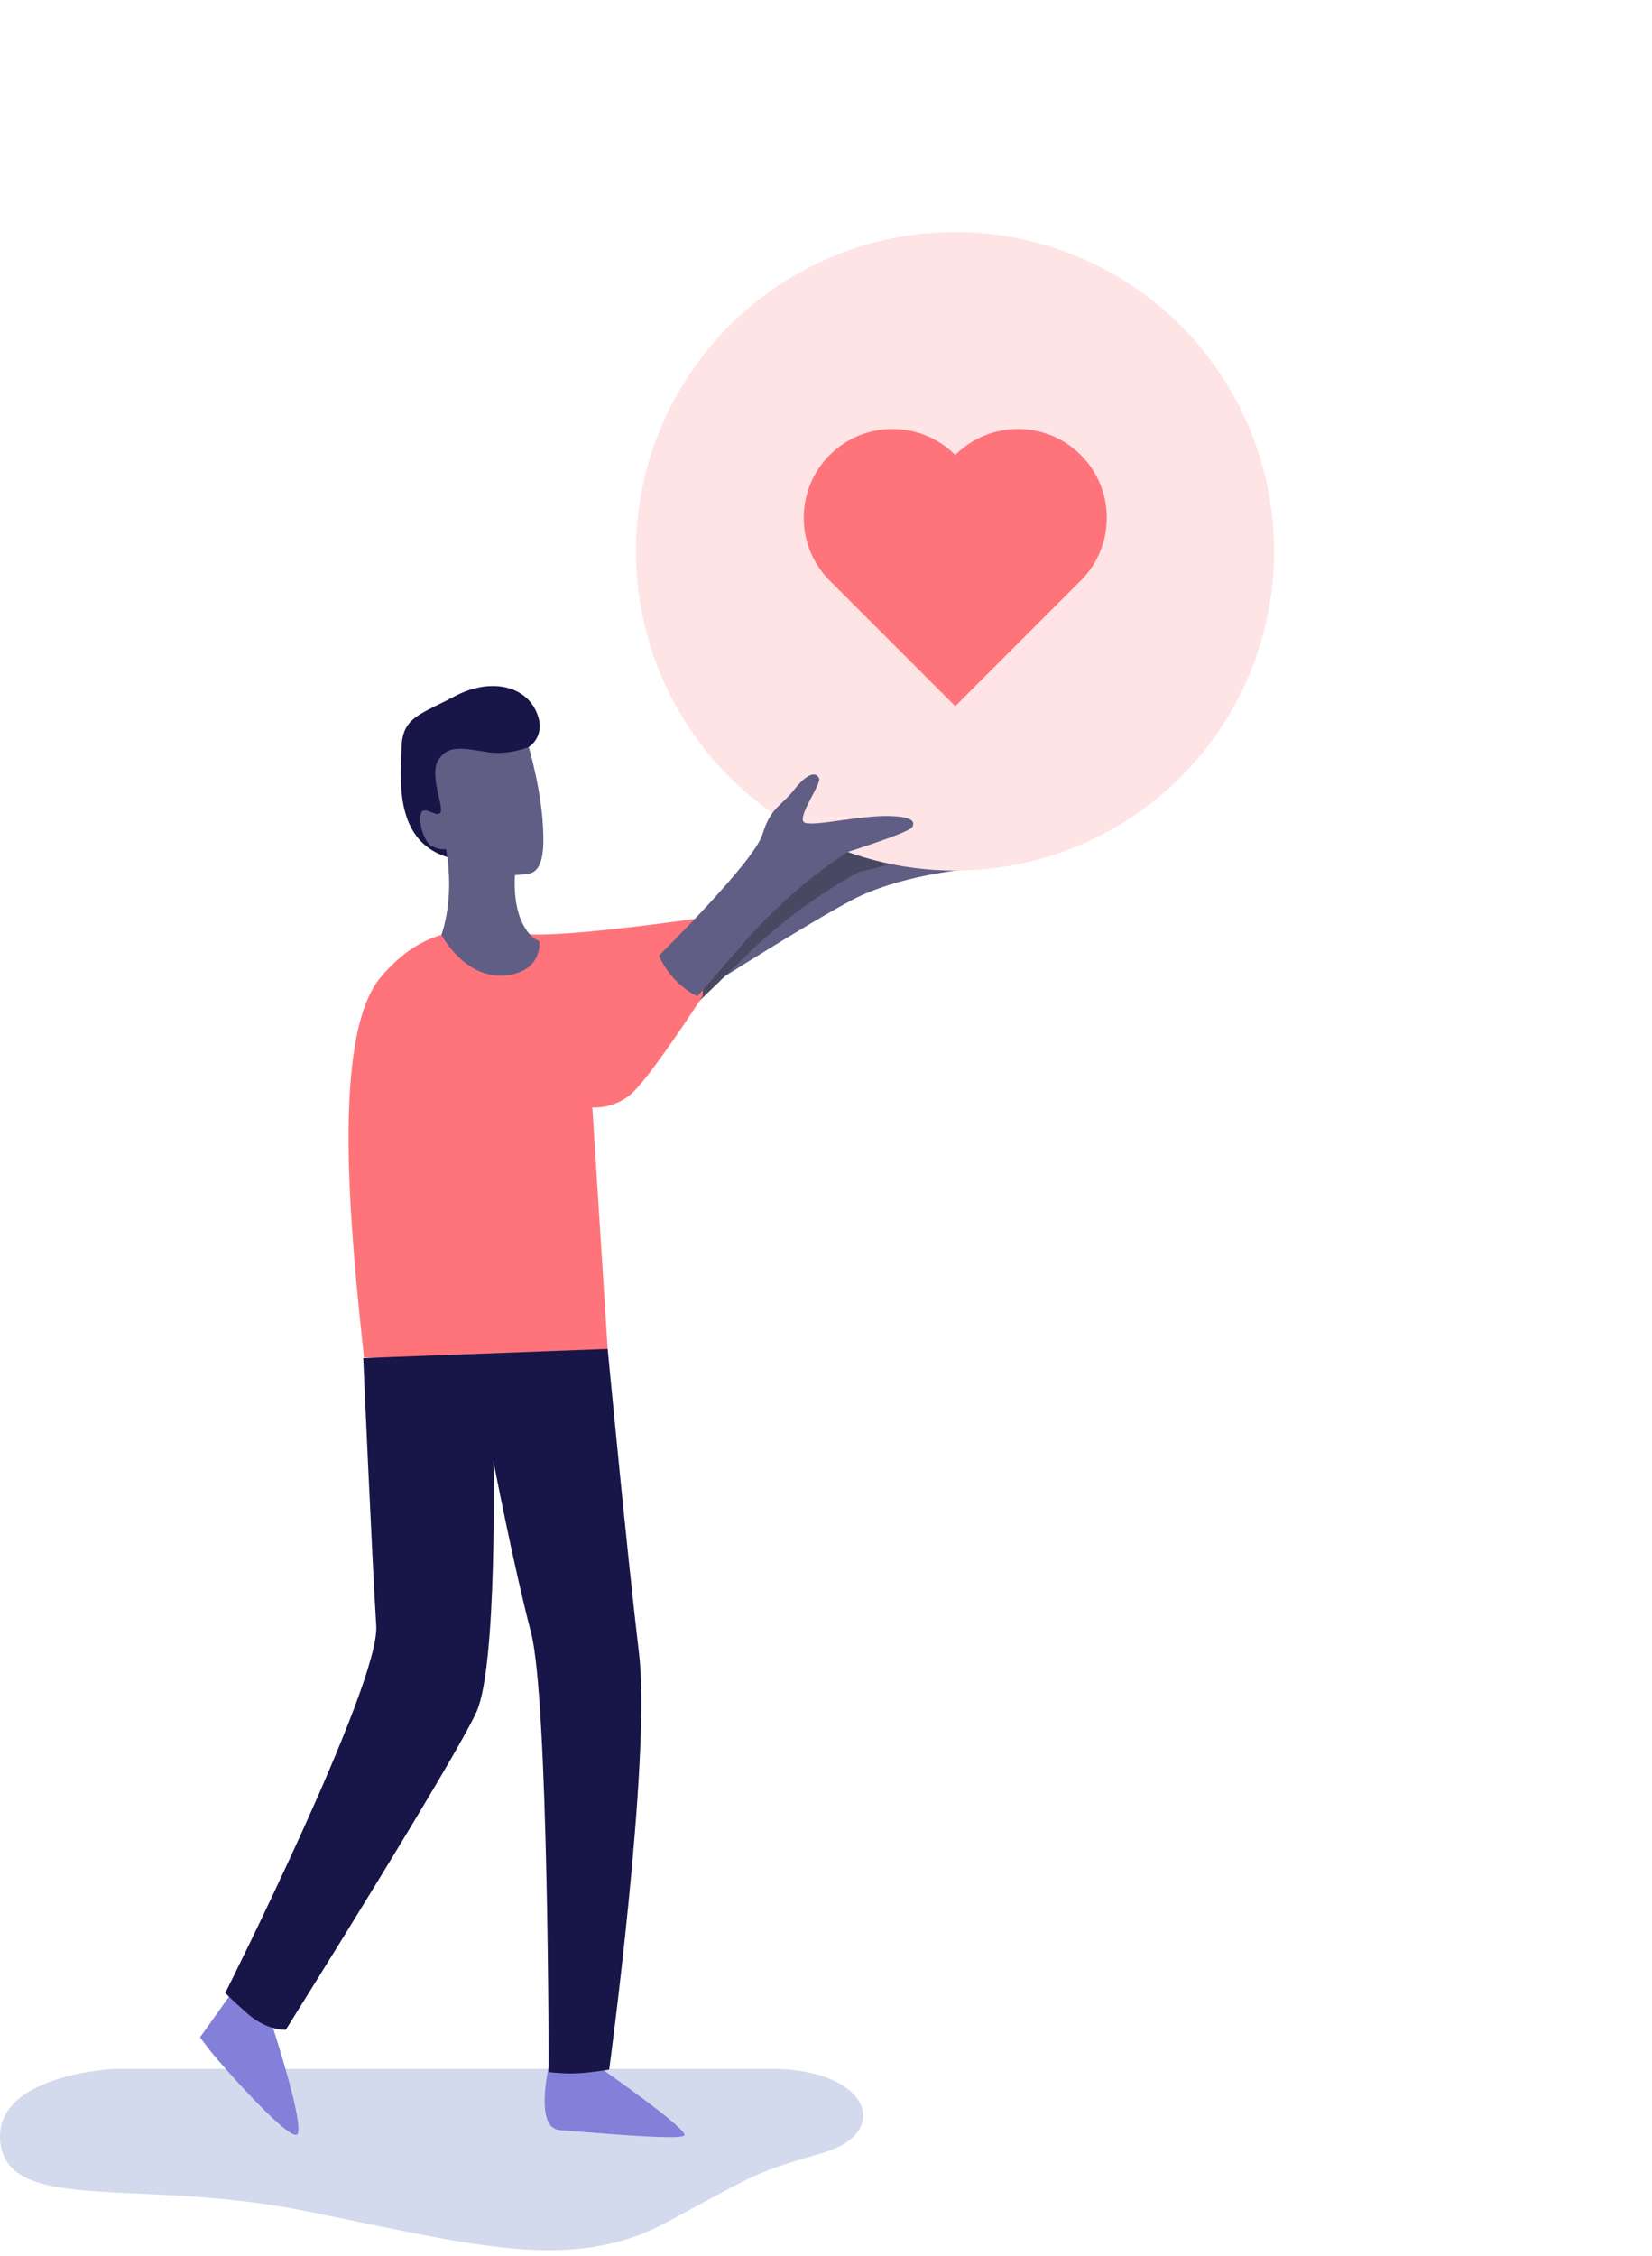
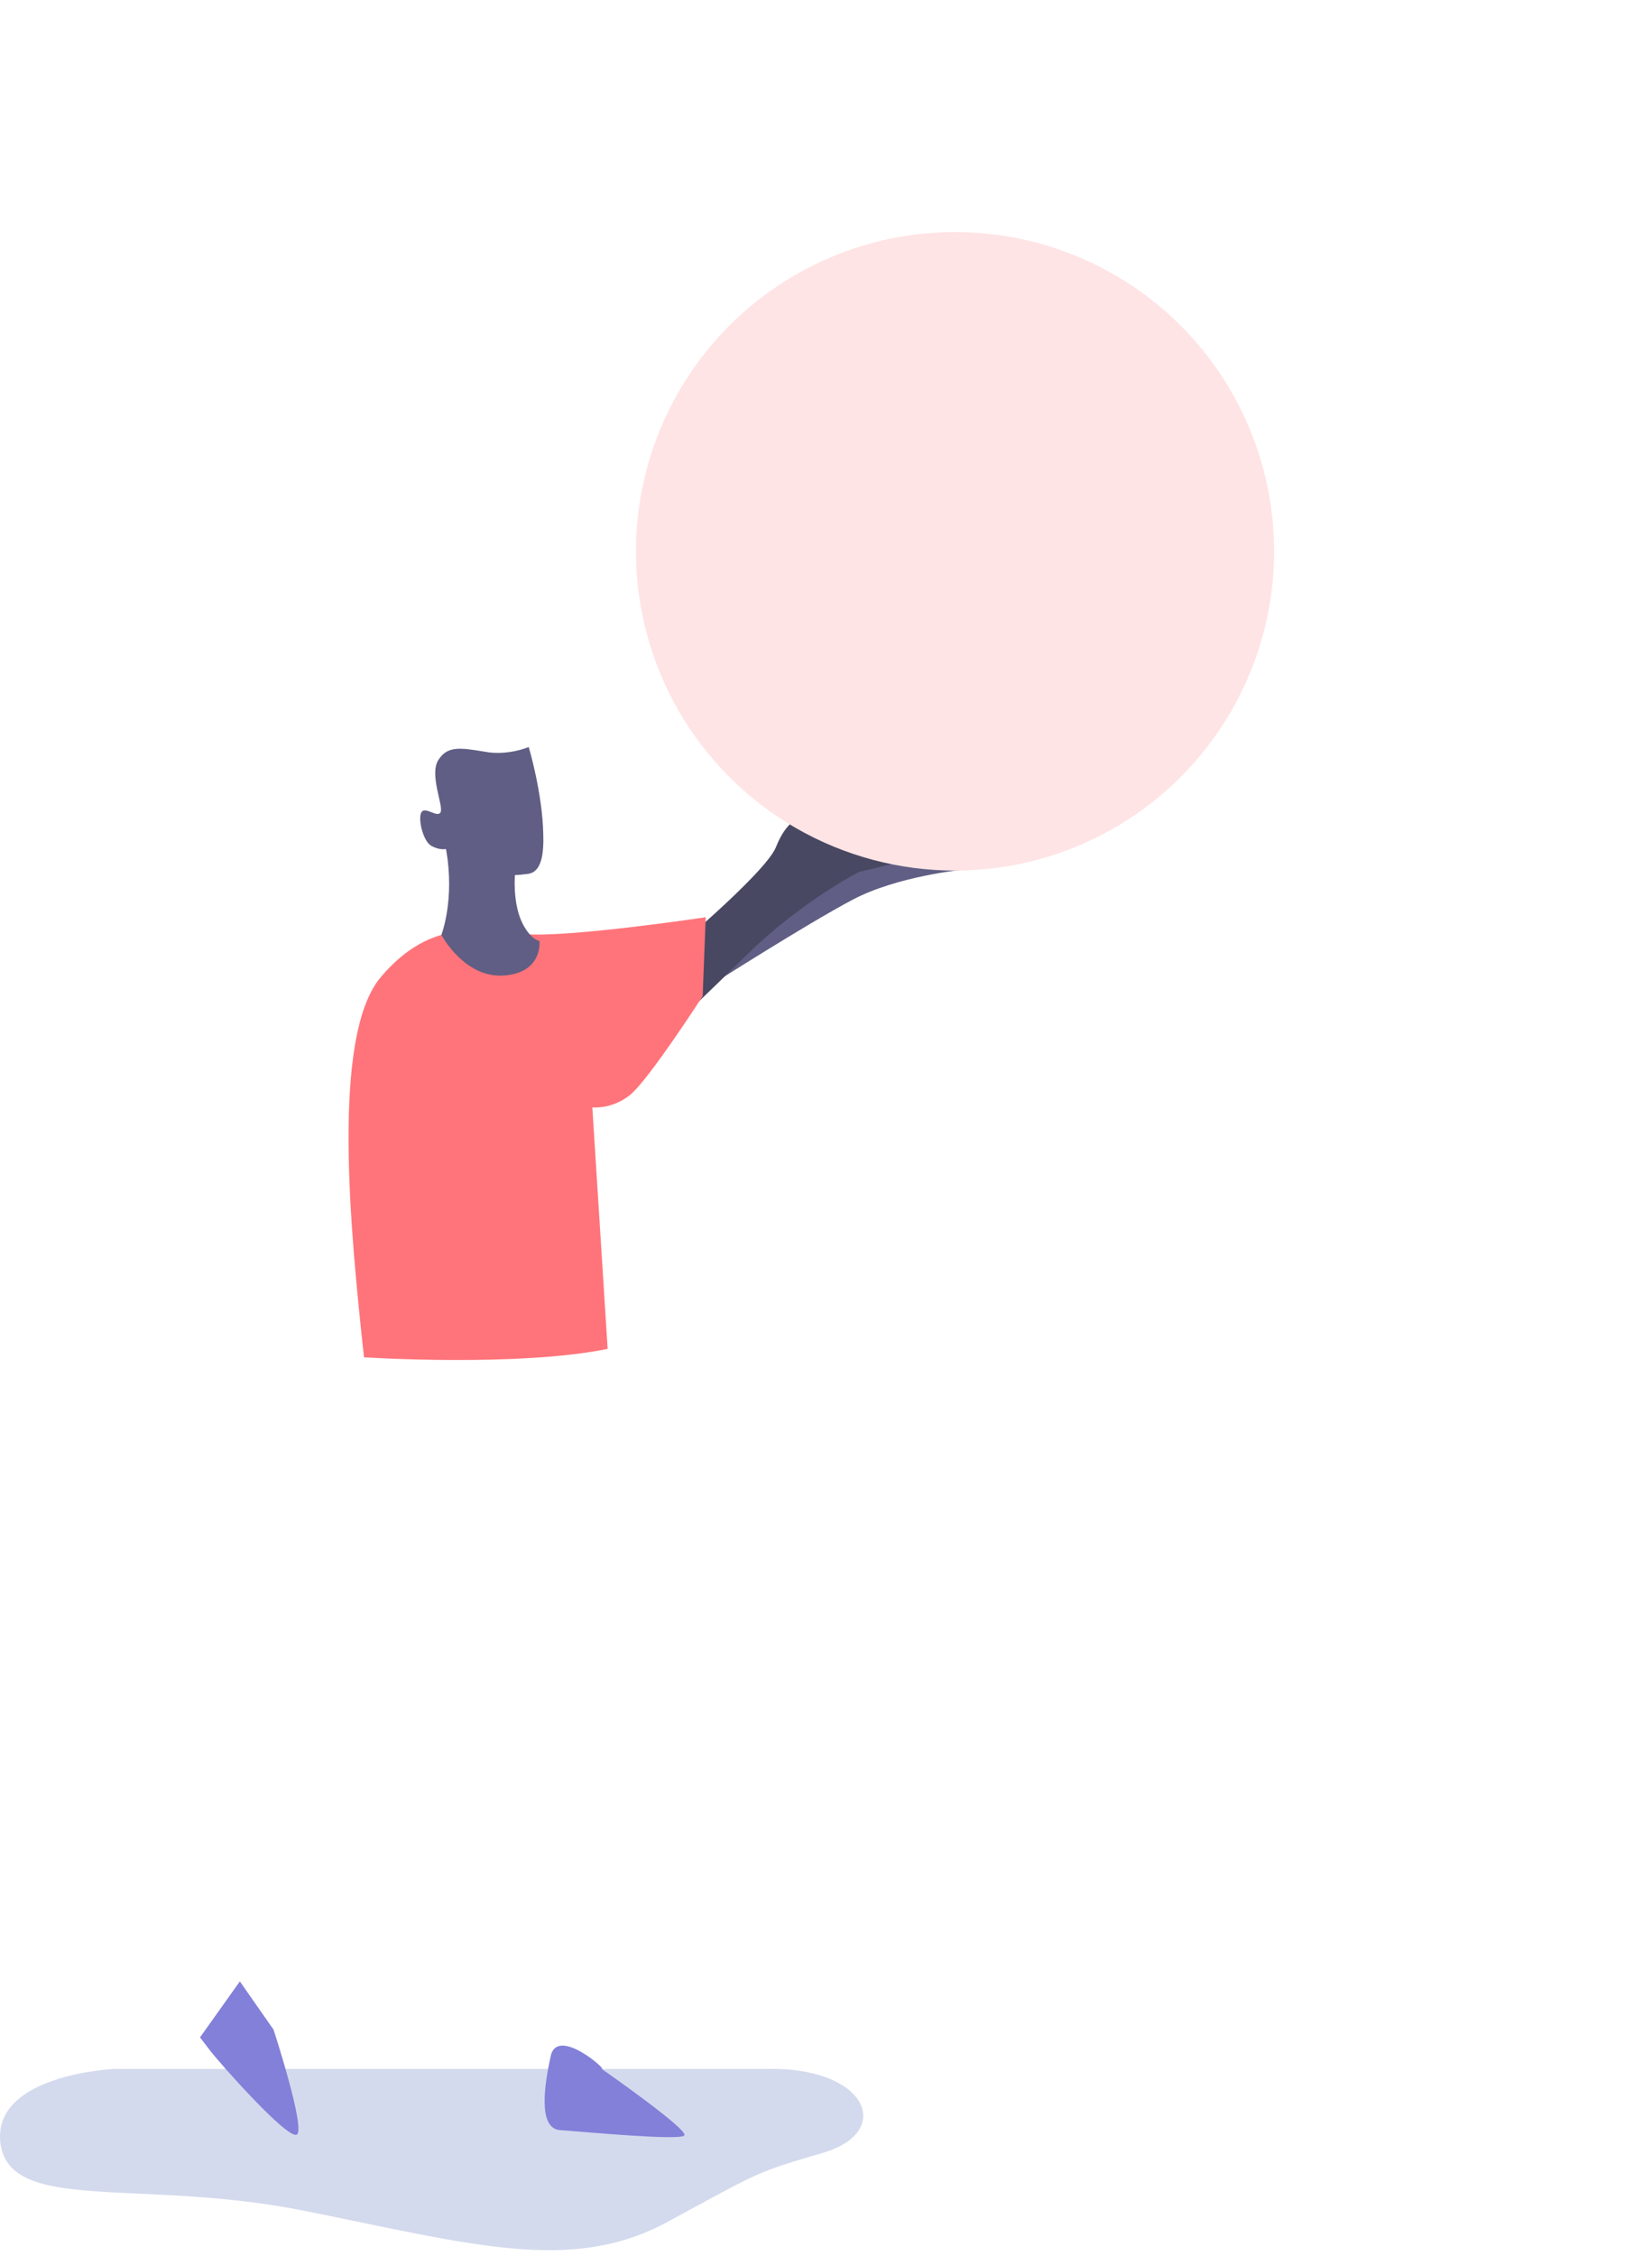
<svg xmlns="http://www.w3.org/2000/svg" width="159" height="217" viewBox="0 0 159 217" fill="none">
  <path d="M73.663 199.008H11.013C11.013 199.008 -0.896 199.526 0.054 206.257C1.089 212.988 13.688 209.45 29.653 212.729C45.531 215.922 55.023 218.683 64.171 213.764C73.404 208.759 72.628 209.018 79.359 207.033C86.09 204.962 83.415 198.749 73.663 199.008Z" fill="#D4DAED" />
  <path fill-rule="evenodd" clip-rule="evenodd" d="M57.895 198.997C57.895 198.997 66.375 204.897 65.859 205.413C65.343 205.929 56.124 205.044 53.912 204.897C51.7 204.749 52.437 200.324 53.027 197.67C53.765 194.941 58.632 199.292 57.895 198.997Z" fill="#8280D9" />
  <path fill-rule="evenodd" clip-rule="evenodd" d="M26.331 195.236C26.331 195.236 29.502 204.971 28.543 205.339C27.584 205.708 21.168 198.481 20.209 197.227C19.251 195.974 19.251 195.974 19.251 195.974L23.086 190.59L26.331 195.236Z" fill="#8280D9" />
  <path fill-rule="evenodd" clip-rule="evenodd" d="M83.116 82.181L92.703 83.656C92.703 83.656 86.435 84.246 82.084 86.532C77.732 88.818 68.367 94.792 68.367 94.792L68.072 89.703C68.145 89.703 76.774 80.337 83.116 82.181Z" fill="#605E84" />
  <path fill-rule="evenodd" clip-rule="evenodd" d="M63.778 92.249C63.778 92.249 73.651 84.058 74.684 81.481C75.716 78.904 76.672 78.985 78.138 77.407C79.604 75.83 80.406 75.972 80.577 76.578C80.747 77.185 77.888 80.347 78.892 80.728C79.896 81.109 84.019 80.497 86.664 80.722C89.309 80.946 89.48 81.553 89.069 82.036C88.658 82.519 82.697 83.864 82.697 83.864C82.697 83.864 77.205 86.654 72.04 91.692C66.876 96.731 67.121 96.456 67.121 96.456C67.121 96.456 64.784 95.221 63.778 92.249Z" fill="#494862" />
  <path fill-rule="evenodd" clip-rule="evenodd" d="M67.924 88.228C67.924 88.228 54.65 90.219 50.52 89.85C46.39 89.482 41.523 88.228 36.655 93.98C31.788 99.733 33.779 118.907 35.033 130.559C35.033 130.559 49.782 131.518 58.484 129.748L57.01 106.517C57.01 106.517 58.853 106.739 60.623 105.337C62.393 103.936 67.629 95.824 67.629 95.824L67.924 88.228Z" fill="#FF747A" />
-   <path fill-rule="evenodd" clip-rule="evenodd" d="M50.889 71.856C50.889 71.856 52.732 70.75 51.552 68.316C50.372 65.883 47.054 65.219 43.735 66.989C40.416 68.759 38.72 68.98 38.647 71.93C38.573 74.88 37.835 81.148 43.44 82.55C49.045 83.951 50.889 71.856 50.889 71.856Z" fill="#181548" />
  <path fill-rule="evenodd" clip-rule="evenodd" d="M50.888 71.856C50.888 71.856 52.216 76.281 52.289 80.263C52.437 84.246 50.962 84.024 50.446 84.098C49.929 84.172 49.561 84.172 49.561 84.172C49.561 84.172 49.34 86.605 50.151 88.523C50.962 90.367 51.921 90.514 51.921 90.514C51.921 90.514 52.289 93.538 48.528 93.833C44.694 94.128 42.481 89.924 42.481 89.924C42.481 89.924 43.809 86.532 42.923 81.664C42.923 81.664 42.334 81.812 41.522 81.369C40.711 80.927 40.195 78.715 40.564 78.124C40.932 77.534 42.112 78.714 42.407 78.124C42.702 77.534 41.301 74.511 42.186 73.11C43.071 71.708 44.325 71.93 46.611 72.298C48.823 72.741 50.888 71.856 50.888 71.856Z" fill="#605E84" />
  <circle cx="91.917" cy="53.031" r="30.71" fill="#FFE4E5" />
-   <path fill-rule="evenodd" clip-rule="evenodd" d="M63.426 91.915C63.426 91.915 72.57 82.918 73.382 80.263C74.193 77.608 75.152 77.608 76.479 75.912C77.806 74.216 78.618 74.29 78.839 74.879C79.06 75.469 76.479 78.862 77.511 79.157C78.544 79.452 82.6 78.493 85.255 78.493C87.91 78.493 88.131 79.083 87.762 79.599C87.394 80.116 81.568 81.959 81.568 81.959C81.568 81.959 76.332 85.204 71.612 90.662C66.892 96.119 67.113 95.824 67.113 95.824C67.113 95.824 64.68 94.791 63.426 91.915Z" fill="#605E84" />
-   <path fill-rule="evenodd" clip-rule="evenodd" d="M58.485 129.748C58.485 129.748 60.328 149.143 61.508 159.099C62.688 169.055 58.632 199.07 58.632 199.07C58.632 199.07 56.199 199.513 54.502 199.439C52.806 199.365 52.806 199.292 52.806 199.292C52.806 199.292 52.806 163.524 51.11 157.034C49.414 150.544 47.496 140.589 47.496 140.589C47.496 140.589 47.865 160.132 45.874 164.63C43.883 169.129 27.511 195.235 27.511 195.235C27.511 195.235 25.815 195.383 23.897 193.76C22.054 192.138 21.685 191.696 21.685 191.696C21.685 191.696 36.582 162.049 36.213 156.371C35.844 150.692 34.959 130.633 34.959 130.633L58.485 129.748Z" fill="#181548" />
-   <path fill-rule="evenodd" clip-rule="evenodd" d="M91.941 67.931L91.941 67.931L104.023 55.848L104.023 55.848C107.359 52.512 107.359 47.102 104.023 43.766C100.687 40.43 95.277 40.43 91.941 43.766C88.604 40.43 83.195 40.43 79.859 43.766C76.522 47.103 76.522 52.512 79.859 55.848L79.859 55.848L91.941 67.931L91.941 67.931Z" fill="#FF747A" />
</svg>